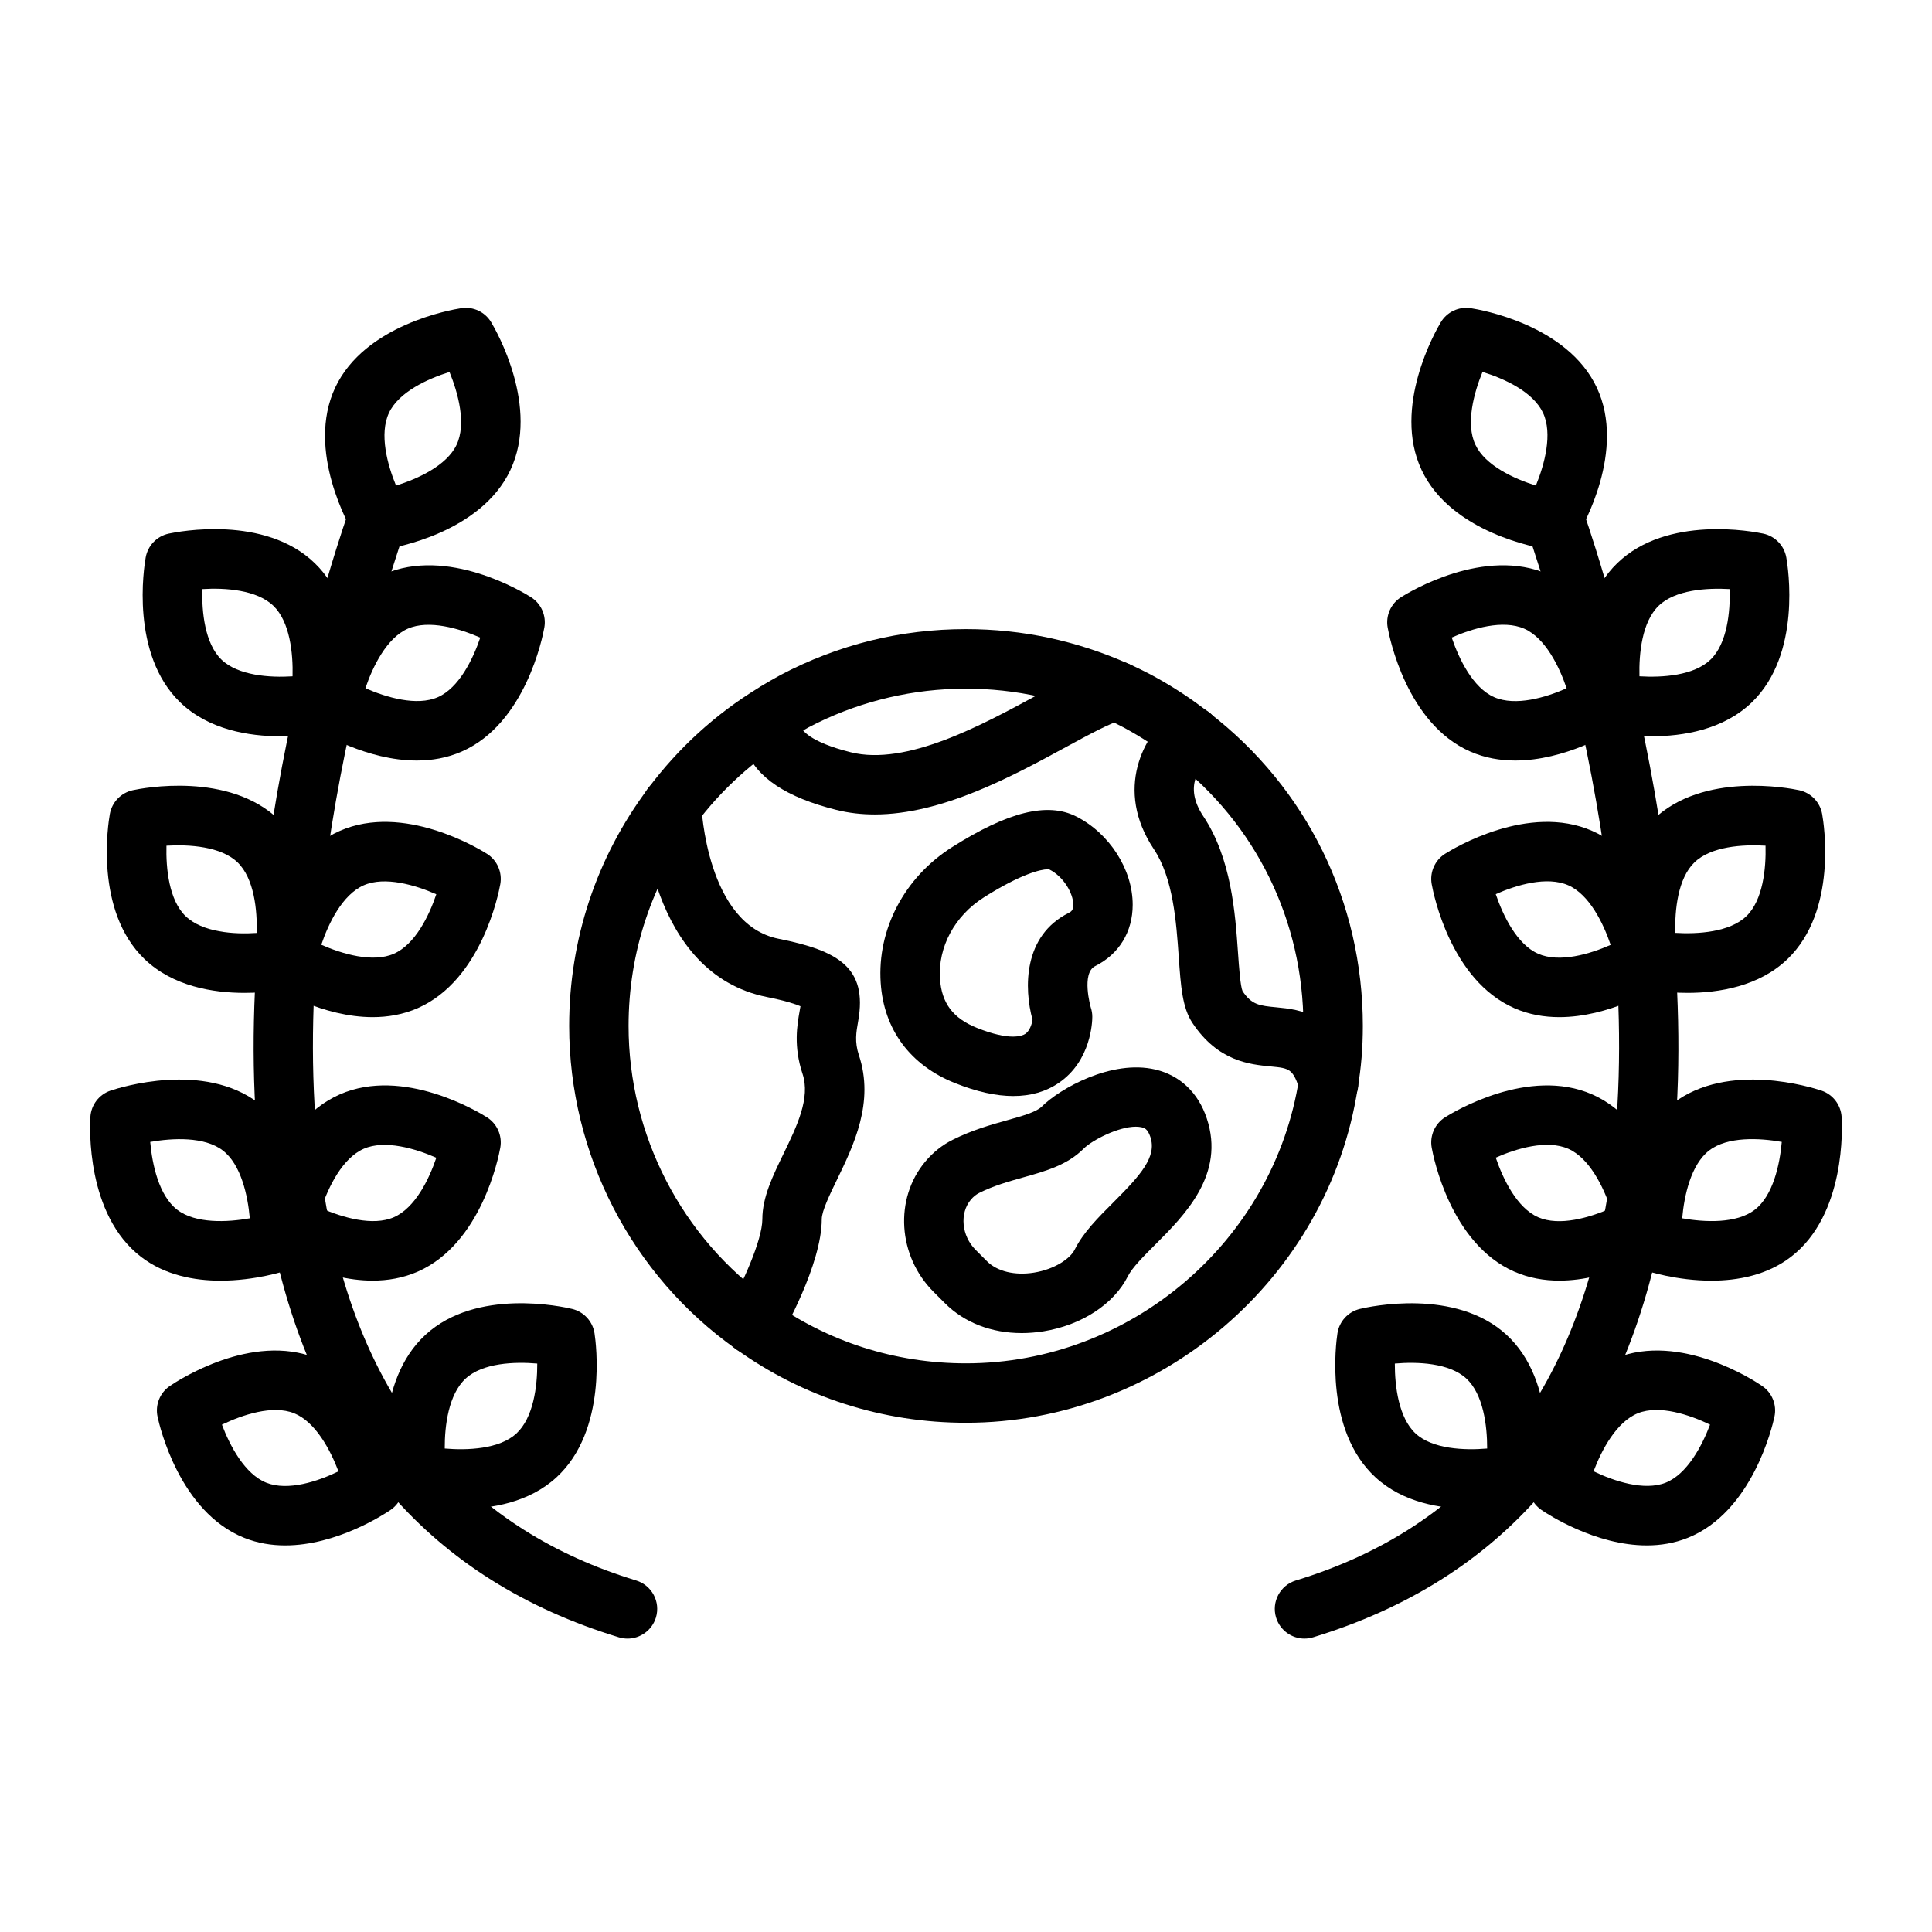
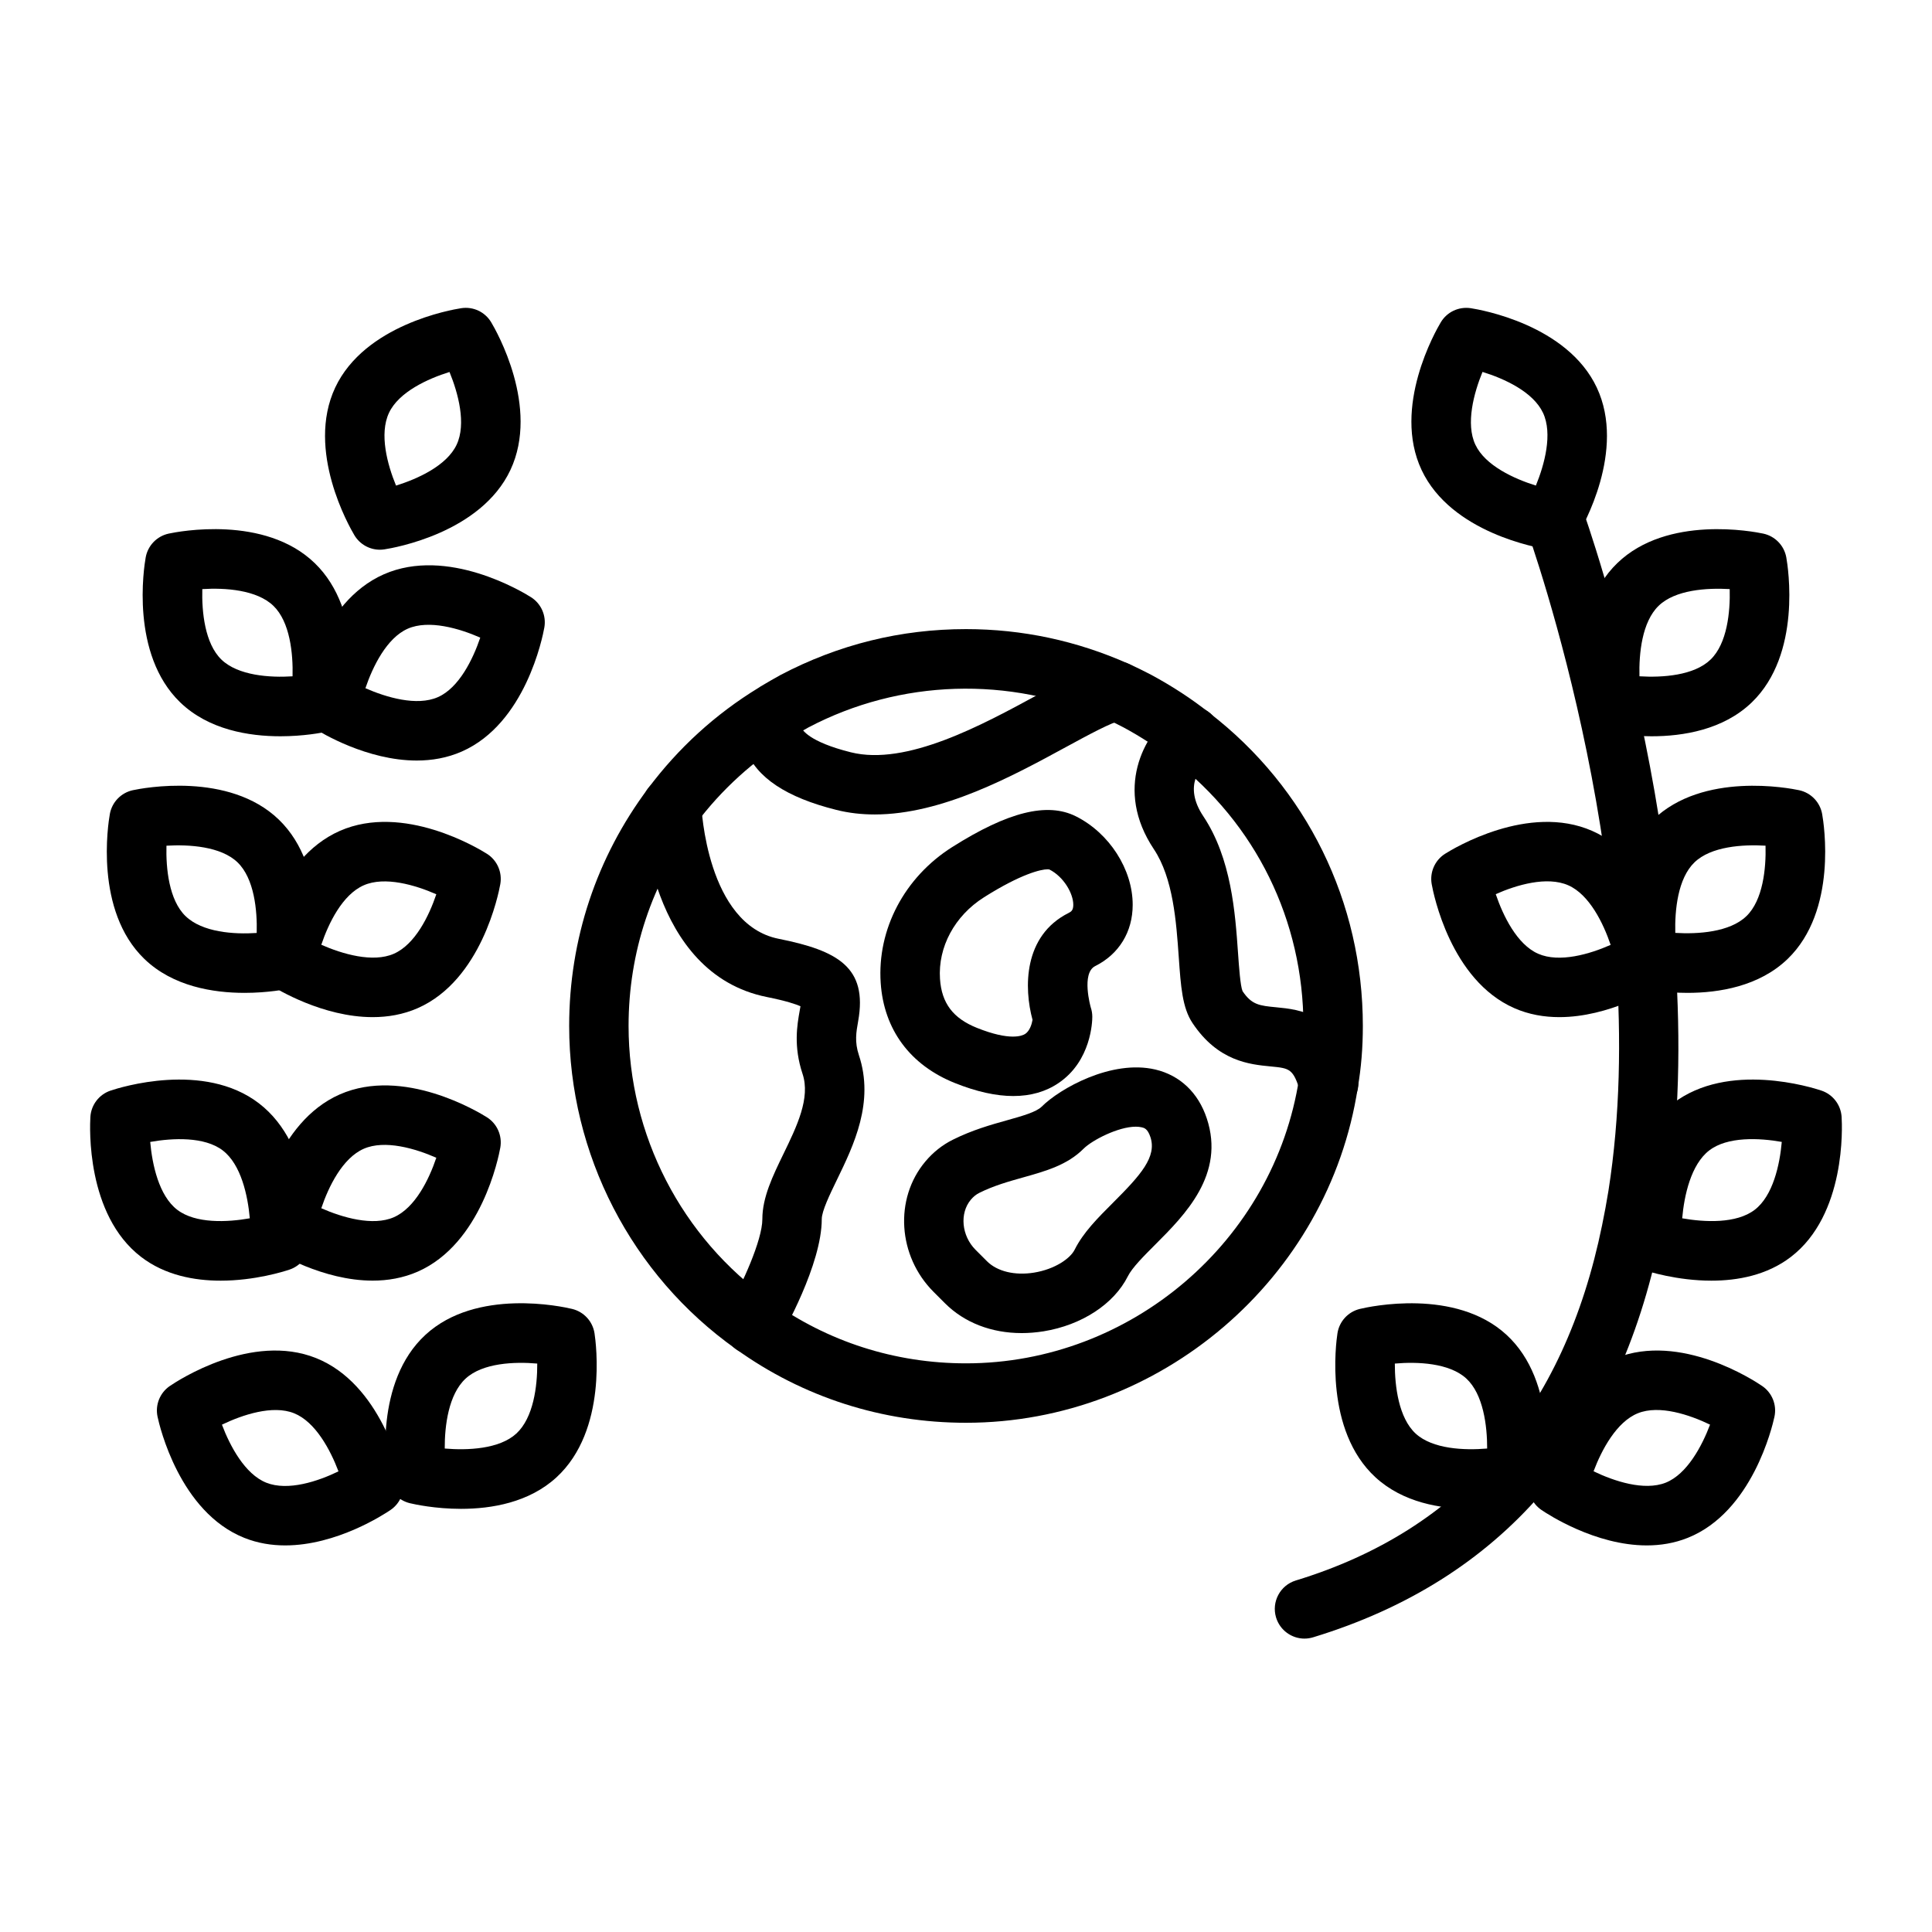
<svg xmlns="http://www.w3.org/2000/svg" fill="#000000" width="800px" height="800px" version="1.1" viewBox="144 144 512 512">
  <g>
    <path d="m400 521.05c-22.133 0-43.234-6.769-61.023-19.582-27.621-19.582-44.141-51.586-44.141-85.586 0-22.902 7.227-44.652 20.895-62.91 8.012-10.734 17.859-19.711 29.258-26.676 0.184-0.137 0.375-0.262 0.562-0.371 1.754-1.039 3.519-2.074 5.281-3.039 15.395-8.094 31.895-12.164 49.168-12.164 14.914 0 29.414 3.094 43.074 9.195 2.051 0.902 4.051 1.895 5.957 2.891 5.648 3.043 10.816 6.422 15.438 10.094 25.828 19.887 40.699 50.156 40.699 82.984 0 5.762-0.438 11.117-1.344 16.367-7.731 50.559-52.375 88.797-103.82 88.797zm-46.004-181.83c-0.152 0.109-0.301 0.207-0.445 0.297-9.695 5.859-18.41 13.773-25.207 22.887-11.625 15.52-17.766 34.008-17.766 53.48 0 28.902 14.039 56.105 37.547 72.773 15.141 10.898 33.062 16.645 51.875 16.645 43.742 0 81.695-32.492 88.285-75.578 0.777-4.504 1.137-8.988 1.137-13.84 0-27.898-12.629-53.625-34.656-70.578-3.981-3.168-8.363-6.031-13.113-8.586-1.523-0.793-3.215-1.637-4.965-2.414-25.16-11.223-54.195-10.277-78.414 2.453-1.355 0.738-2.816 1.594-4.277 2.461z" />
    <path d="m343.59 503.02c-1.336 0-2.691-0.344-3.93-1.059-3.766-2.176-5.051-6.988-2.883-10.754 3.844-6.656 9.254-18.543 9.254-24.125 0-5.766 2.723-11.367 5.598-17.297 3.535-7.273 7.188-14.793 5.059-21.188-2.445-7.32-1.43-13-0.762-16.758 0.07-0.359 0.145-0.781 0.207-1.172-1.207-0.535-3.75-1.414-8.895-2.445-31.371-6.277-33.047-48.504-33.109-50.301-0.129-4.348 3.281-7.981 7.625-8.113 4.328-0.133 7.973 3.269 8.109 7.609 0.023 0.57 1.414 31.555 20.465 35.367 15.652 3.129 23.656 7.535 21.094 21.824-0.523 2.949-0.977 5.492 0.191 9.012 4.16 12.477-1.375 23.879-5.82 33.039-1.883 3.879-4.019 8.277-4.019 10.422 0 12.012-10.203 29.992-11.371 32.008-1.445 2.519-4.09 3.93-6.812 3.93zm13.531-91.816h0.086z" />
    <path d="m414.73 497.28c-7.965 0-15.152-2.754-20.297-7.898l-3.027-3.027c-9.492-9.496-10.461-24.66-2.191-34.527 2.051-2.449 4.496-4.394 7.266-5.777 5.16-2.578 10.086-3.965 14.43-5.18 3.965-1.113 7.711-2.164 9.133-3.586 4.781-4.781 18.527-12.574 30.145-9.848 6.519 1.543 11.355 6.129 13.613 12.926 4.957 14.855-5.805 25.617-13.66 33.477-3.004 3.004-6.113 6.113-7.25 8.387-3.684 7.352-12.23 12.945-22.324 14.582-1.977 0.312-3.93 0.473-5.836 0.473zm30.258-54.695c-4.644 0-11.578 3.586-13.816 5.824-4.328 4.336-10 5.926-16.004 7.613-3.852 1.082-7.824 2.195-11.648 4.106-0.84 0.418-1.566 1.008-2.238 1.805-3.027 3.609-2.461 9.566 1.254 13.285l3.027 3.027c2.723 2.719 7.394 3.832 12.477 3.012 5.512-0.895 9.594-3.738 10.762-6.09 2.281-4.559 6.125-8.402 10.203-12.477 7.305-7.301 11.609-12.117 9.863-17.367-0.738-2.207-1.645-2.422-2.305-2.574-0.473-0.109-1.004-0.164-1.574-0.164z" />
    <path d="m412.55 434.46c-4.59 0-9.754-1.145-15.477-3.438-11.863-4.738-18.852-14.168-19.68-26.551-0.961-14.207 6.305-27.996 18.949-35.988 14.789-9.355 25.207-11.938 32.781-8.148 8.871 4.441 15.059 14.078 15.051 23.445 0 7.168-3.621 13.09-9.934 16.242-3.758 1.879-1.199 10.867-1.176 10.957 0.27 0.801 0.406 1.641 0.406 2.488 0 1.176-0.254 11.664-8.926 17.539-3.391 2.305-7.398 3.453-11.996 3.453zm9.066-60.086c-1.73 0-7.043 1.215-16.859 7.422v0.004c-7.758 4.898-12.215 13.18-11.648 21.617 0.43 6.441 3.461 10.449 9.809 12.988 8.766 3.504 11.977 2.106 12.77 1.594 1.191-0.785 1.738-2.531 1.945-3.723-2.289-8.414-2.492-22.301 9.57-28.336 0.699-0.352 1.23-0.73 1.23-2.164 0.008-2.988-2.551-7.457-6.352-9.359-0.105-0.027-0.258-0.043-0.465-0.043zm-21.066 0.77h0.078z" />
    <path d="m496.12 438.93c-3.375 0-6.496-2.188-7.535-5.582-1.867-6.156-2.781-6.242-7.848-6.731-5.551-0.535-13.945-1.344-20.711-11.5-2.707-4.055-3.098-9.691-3.644-17.488-0.652-9.305-1.461-20.891-6.606-28.602-10.531-15.801-2.707-30.355 5.129-36.281 3.469-2.637 8.402-1.945 11.023 1.527 2.613 3.445 1.953 8.336-1.453 10.973-2.289 1.836-6.988 6.961-1.598 15.047 7.457 11.18 8.473 25.66 9.211 36.234 0.262 3.707 0.613 8.773 1.207 10.148 2.453 3.644 4.488 3.84 8.949 4.269 6.156 0.594 16.461 1.582 21.41 17.812 1.262 4.16-1.082 8.559-5.242 9.824-0.766 0.234-1.543 0.348-2.293 0.348z" />
    <path d="m375.79 359.84c-3.422 0-6.812-0.371-10.133-1.203-13.309-3.324-21.18-8.574-24.062-16.043-2.203-5.727-0.637-11.285 1.379-14.305l13.098 8.742 0.23-0.383c0.191 0.711 2.039 3.934 13.168 6.715 14.762 3.691 34.832-7.242 49.508-15.219 8.426-4.59 14.523-7.902 19.594-8.777 4.352-0.742 8.363 2.129 9.102 6.414 0.738 4.281-2.129 8.355-6.41 9.098-2.523 0.434-9.023 3.973-14.77 7.094-14.215 7.734-32.844 17.867-50.703 17.867z" />
    <path d="m489.71 578.25c-3.375 0-6.496-2.188-7.535-5.582-1.262-4.16 1.078-8.555 5.234-9.824 43.828-13.355 71.125-45.027 81.156-94.121 0.629-3.047 1.191-6.07 1.691-9.16 12.492-79.332-20.488-172.03-21.895-175.94-1.477-4.09 0.637-8.602 4.727-10.074 4.113-1.484 8.609 0.641 10.078 4.731 1.469 4.062 35.754 100.45 22.641 183.75-0.539 3.356-1.145 6.609-1.82 9.867-11.27 55.156-42.219 90.832-91.98 106-0.766 0.234-1.535 0.348-2.297 0.348z" />
    <path d="m555.32 289.68c-0.391 0-0.793-0.031-1.199-0.094-2.59-0.395-25.555-4.375-33.387-21.039-7.832-16.664 3.742-36.883 5.09-39.133 1.645-2.746 4.75-4.219 7.957-3.738 2.59 0.398 25.547 4.379 33.387 21.035v0.004c7.824 16.664-3.742 36.883-5.09 39.133-1.438 2.398-4.012 3.832-6.758 3.832zm-18.441-47.117c-2.289 5.582-4.504 13.738-1.891 19.285 2.598 5.539 10.27 9.035 16.035 10.832 2.289-5.586 4.496-13.73 1.891-19.27-2.629-5.59-10.285-9.078-16.035-10.848z" />
    <path d="m581.7 339.12c-6.203 0-11.031-0.949-12.133-1.184-3.129-0.668-5.543-3.168-6.106-6.32-0.461-2.582-4.106-25.598 9.148-38.391 13.23-12.793 36.117-8.355 38.676-7.812 3.129 0.668 5.543 3.168 6.106 6.32 0.461 2.582 4.106 25.594-9.133 38.391-7.57 7.309-18.285 8.996-26.559 8.996zm-3.227-15.895c6.066 0.375 14.453-0.172 18.844-4.43 4.406-4.25 5.234-12.637 5.074-18.68-6.051-0.352-14.445 0.176-18.836 4.43-4.406 4.254-5.242 12.641-5.082 18.68z" />
-     <path d="m545.57 345.55c-3.981 0-8.051-0.672-11.961-2.394-16.852-7.418-21.402-30.273-21.863-32.855-0.562-3.148 0.84-6.332 3.543-8.043 2.215-1.398 22.141-13.473 39-6.059 16.844 7.422 21.395 30.273 21.855 32.855 0.562 3.148-0.84 6.332-3.543 8.043-1.703 1.078-13.855 8.453-27.031 8.453zm-16.852-32.594c1.938 5.719 5.629 13.324 11.238 15.793 5.664 2.484 13.707 0.094 19.211-2.348-1.938-5.719-5.621-13.324-11.23-15.793-5.652-2.473-13.707-0.09-19.219 2.348z" />
    <path d="m557.24 413.55c-3.981 0-8.055-0.672-11.969-2.394-16.844-7.422-21.395-30.27-21.855-32.848-0.562-3.152 0.84-6.336 3.543-8.047 2.215-1.398 22.141-13.48 39-6.059 16.844 7.422 21.395 30.27 21.855 32.848 0.562 3.152-0.84 6.336-3.543 8.047-1.699 1.078-13.855 8.453-27.031 8.453zm-16.852-32.59c1.938 5.715 5.621 13.32 11.23 15.789 5.648 2.477 13.707 0.09 19.219-2.348-1.938-5.715-5.621-13.32-11.23-15.789-5.648-2.484-13.707-0.098-19.219 2.348z" />
-     <path d="m557.24 483.38c-3.981 0-8.055-0.672-11.969-2.394-16.844-7.422-21.395-30.27-21.855-32.848-0.562-3.152 0.84-6.336 3.543-8.047 2.215-1.398 22.141-13.465 39-6.059 16.844 7.414 21.395 30.27 21.855 32.852 0.562 3.148-0.84 6.332-3.543 8.043-1.699 1.074-13.855 8.453-27.031 8.453zm-16.852-32.594c1.938 5.715 5.621 13.32 11.23 15.789 5.648 2.481 13.707 0.094 19.219-2.348-1.938-5.719-5.621-13.324-11.23-15.789-5.648-2.477-13.707-0.094-19.219 2.348z" />
    <path d="m533.81 543.86c-8.043 0-18.004-1.652-25.301-8.363-13.555-12.469-10.469-35.562-10.07-38.152 0.484-3.168 2.836-5.723 5.949-6.469 2.543-0.609 25.316-5.598 38.852 6.863 13.562 12.465 10.477 35.566 10.078 38.156-0.484 3.168-2.836 5.723-5.949 6.469-1.176 0.281-6.656 1.496-13.559 1.496zm11.73-9.152h0.078zm-31.895-29.348c-0.016 6.035 1.023 14.406 5.519 18.551 4.512 4.144 12.945 4.473 18.949 3.965 0.016-6.035-1.023-14.406-5.527-18.555-4.496-4.137-12.945-4.492-18.941-3.961z" />
    <path d="m591.2 407.12c-6.203 0-11.031-0.949-12.133-1.184-3.129-0.668-5.543-3.168-6.106-6.32-0.461-2.582-4.106-25.594 9.133-38.391 13.238-12.789 36.125-8.359 38.691-7.812 3.129 0.668 5.543 3.168 6.106 6.32 0.461 2.582 4.106 25.594-9.141 38.391-7.57 7.309-18.281 8.996-26.551 8.996zm-3.231-15.895c5.965 0.367 14.438-0.168 18.836-4.43h0.008c4.398-4.25 5.234-12.641 5.074-18.68-6.035-0.359-14.445 0.172-18.844 4.43-4.402 4.25-5.234 12.641-5.074 18.68z" />
    <path d="m597.54 483.39c-9.102 0-16.844-2.453-18.25-2.926-3.035-1.02-5.152-3.773-5.352-6.973-0.16-2.617-1.168-25.898 13.445-37.105 14.621-11.199 36.832-4.203 39.312-3.367 3.035 1.02 5.152 3.773 5.352 6.973 0.16 2.617 1.168 25.898-13.445 37.105-6.336 4.859-14.098 6.293-21.062 6.293zm-7.742-16.527c5.941 1.047 14.367 1.473 19.227-2.262 4.852-3.723 6.633-11.965 7.164-17.984-5.949-1.051-14.367-1.473-19.227 2.262-4.852 3.727-6.633 11.965-7.164 17.984z" />
    <path d="m580.42 553.55c-13.637 0-26.191-8.219-27.906-9.387-2.652-1.801-3.945-5.031-3.266-8.16 0.555-2.566 5.883-25.25 22.969-32.09 17.121-6.856 36.602 5.906 38.77 7.387 2.644 1.801 3.938 5.027 3.258 8.156-0.547 2.562-5.867 25.25-22.969 32.086-3.57 1.43-7.25 2.008-10.855 2.008zm-14.109-19.645c5.418 2.609 13.391 5.273 19.117 3.019 5.68-2.277 9.617-9.73 11.754-15.379-5.434-2.621-13.43-5.305-19.117-3.023-5.68 2.277-9.621 9.73-11.754 15.383z" />
-     <path d="m310.29 578.25c-0.762 0-1.531-0.113-2.297-0.348-49.762-15.172-80.711-50.844-91.98-106.03-0.676-3.234-1.285-6.484-1.812-9.82-13.121-83.32 21.164-179.71 22.633-183.77 1.469-4.086 5.965-6.215 10.078-4.731 4.09 1.473 6.203 5.984 4.727 10.074-1.406 3.91-34.387 96.609-21.887 175.96 0.492 3.07 1.055 6.094 1.684 9.113 10.031 49.125 37.332 80.793 81.156 94.148 4.16 1.27 6.496 5.664 5.234 9.824-1.039 3.394-4.16 5.582-7.535 5.582z" />
    <path d="m244.68 289.68c-2.746 0-5.32-1.434-6.758-3.832-1.344-2.254-12.914-22.469-5.09-39.133v-0.004c7.84-16.66 30.797-20.637 33.387-21.035 3.215-0.492 6.312 0.992 7.957 3.738 1.344 2.25 12.922 22.469 5.09 39.137-7.832 16.664-30.797 20.641-33.387 21.035-0.406 0.062-0.809 0.094-1.199 0.094zm2.406-36.27c-2.629 5.598-0.43 13.715 1.867 19.277 5.766-1.793 13.453-5.289 16.059-10.836 2.606-5.539 0.406-13.68-1.891-19.27-5.758 1.793-13.43 5.293-16.035 10.828z" />
    <path d="m218.3 339.12c-8.281 0-18.988-1.688-26.559-9-13.238-12.797-9.594-35.809-9.133-38.391 0.562-3.152 2.977-5.648 6.106-6.32 2.566-0.547 25.438-4.988 38.684 7.816 13.246 12.789 9.602 35.805 9.141 38.387-0.562 3.152-2.977 5.648-6.106 6.32-1.102 0.238-5.938 1.188-12.133 1.188zm-20.688-39c-0.16 6.031 0.668 14.426 5.074 18.68 4.398 4.25 12.832 4.824 18.844 4.43 0.16-6.035-0.672-14.426-5.074-18.68-4.398-4.246-12.777-4.82-18.844-4.43z" />
    <path d="m254.43 345.55c-13.176 0-25.332-7.375-27.031-8.453-2.707-1.711-4.106-4.894-3.543-8.043 0.461-2.582 5.012-25.434 21.855-32.855 16.859-7.418 36.785 4.656 39 6.059 2.707 1.711 4.106 4.894 3.543 8.043-0.461 2.582-5.012 25.438-21.863 32.855-3.91 1.723-7.977 2.394-11.961 2.394zm-13.59-19.168c5.519 2.426 13.605 4.832 19.203 2.367 5.606-2.469 9.293-10.051 11.23-15.773-5.527-2.43-13.637-4.82-19.211-2.367-5.594 2.465-9.285 10.051-11.223 15.773z" />
    <path d="m242.76 413.55c-13.184 0-25.332-7.375-27.031-8.453-2.707-1.711-4.106-4.894-3.543-8.047 0.461-2.578 5.012-25.426 21.855-32.848 16.852-7.426 36.785 4.66 39 6.059 2.707 1.711 4.106 4.894 3.543 8.047-0.461 2.578-5.012 25.426-21.855 32.848-3.914 1.723-7.988 2.394-11.969 2.394zm-13.613-19.18c5.535 2.438 13.652 4.84 19.234 2.379 5.656-2.492 9.324-10.055 11.246-15.758-5.535-2.441-13.652-4.836-19.234-2.379-5.66 2.488-9.324 10.055-11.246 15.758z" />
    <path d="m242.76 483.38c-13.184 0-25.332-7.375-27.031-8.453-2.707-1.711-4.106-4.894-3.543-8.043 0.461-2.582 5.012-25.438 21.855-32.852 16.852-7.41 36.785 4.66 39 6.059 2.707 1.711 4.106 4.894 3.543 8.047-0.461 2.578-5.012 25.426-21.855 32.848-3.914 1.719-7.988 2.394-11.969 2.394zm-13.613-19.184c5.535 2.441 13.652 4.828 19.234 2.379 5.656-2.492 9.324-10.055 11.246-15.758-5.535-2.441-13.652-4.832-19.234-2.379-5.66 2.492-9.324 10.055-11.246 15.758zm8.07-22.961h0.078z" />
    <path d="m266.18 543.86c-6.894 0-12.375-1.215-13.555-1.496-3.113-0.746-5.465-3.301-5.949-6.469-0.398-2.59-3.484-25.691 10.078-38.156 13.531-12.469 36.301-7.481 38.852-6.863 3.113 0.746 5.465 3.301 5.949 6.469 0.398 2.59 3.481 25.684-10.07 38.152-7.293 6.711-17.258 8.363-25.305 8.363zm-4.32-15.984c6.012 0.512 14.461 0.18 18.973-3.965 4.543-4.188 5.574-12.531 5.543-18.551-6.012-0.527-14.453-0.188-18.965 3.965-4.555 4.184-5.582 12.531-5.551 18.551zm0.223-24.344h0.078z" />
    <path d="m208.8 407.12c-8.273 0-18.98-1.688-26.551-9-13.246-12.797-9.602-35.809-9.141-38.391 0.562-3.152 2.977-5.648 6.106-6.32 2.559-0.547 25.438-4.992 38.691 7.809 13.238 12.801 9.594 35.812 9.133 38.395-0.562 3.152-2.977 5.648-6.106 6.32-1.102 0.238-5.926 1.188-12.133 1.188zm-20.688-39c-0.16 6.031 0.668 14.422 5.074 18.676h0.008c4.438 4.289 12.816 4.856 18.836 4.449 0.168-6.035-0.66-14.445-5.074-18.707-4.398-4.242-12.816-4.777-18.844-4.418z" />
    <path d="m202.46 483.39c-6.965 0-14.73-1.434-21.062-6.293-14.613-11.203-13.605-34.484-13.445-37.105 0.199-3.199 2.312-5.953 5.352-6.973 2.484-0.836 24.707-7.832 39.312 3.367 14.613 11.203 13.605 34.484 13.445 37.105-0.199 3.199-2.312 5.953-5.352 6.973-1.406 0.473-9.148 2.926-18.25 2.926zm-18.652-36.766c0.531 6.012 2.305 14.258 7.164 17.98s13.285 3.316 19.227 2.258c-0.531-6.012-2.305-14.258-7.164-17.98-4.848-3.719-13.258-3.312-19.227-2.258z" />
    <path d="m219.58 553.55c-3.606 0-7.281-0.578-10.855-2.008-17.105-6.84-22.426-29.523-22.969-32.086-0.676-3.129 0.613-6.356 3.258-8.156 2.168-1.477 21.68-14.238 38.762-7.387 17.098 6.844 22.426 29.523 22.977 32.09 0.676 3.129-0.613 6.359-3.266 8.16-1.715 1.168-14.266 9.387-27.906 9.387zm-16.766-32c2.129 5.648 6.074 13.102 11.754 15.379 5.758 2.285 13.715-0.371 19.133-3.004-2.137-5.648-6.082-13.121-11.777-15.402-5.664-2.269-13.672 0.414-19.109 3.027z" />
  </g>
</svg>